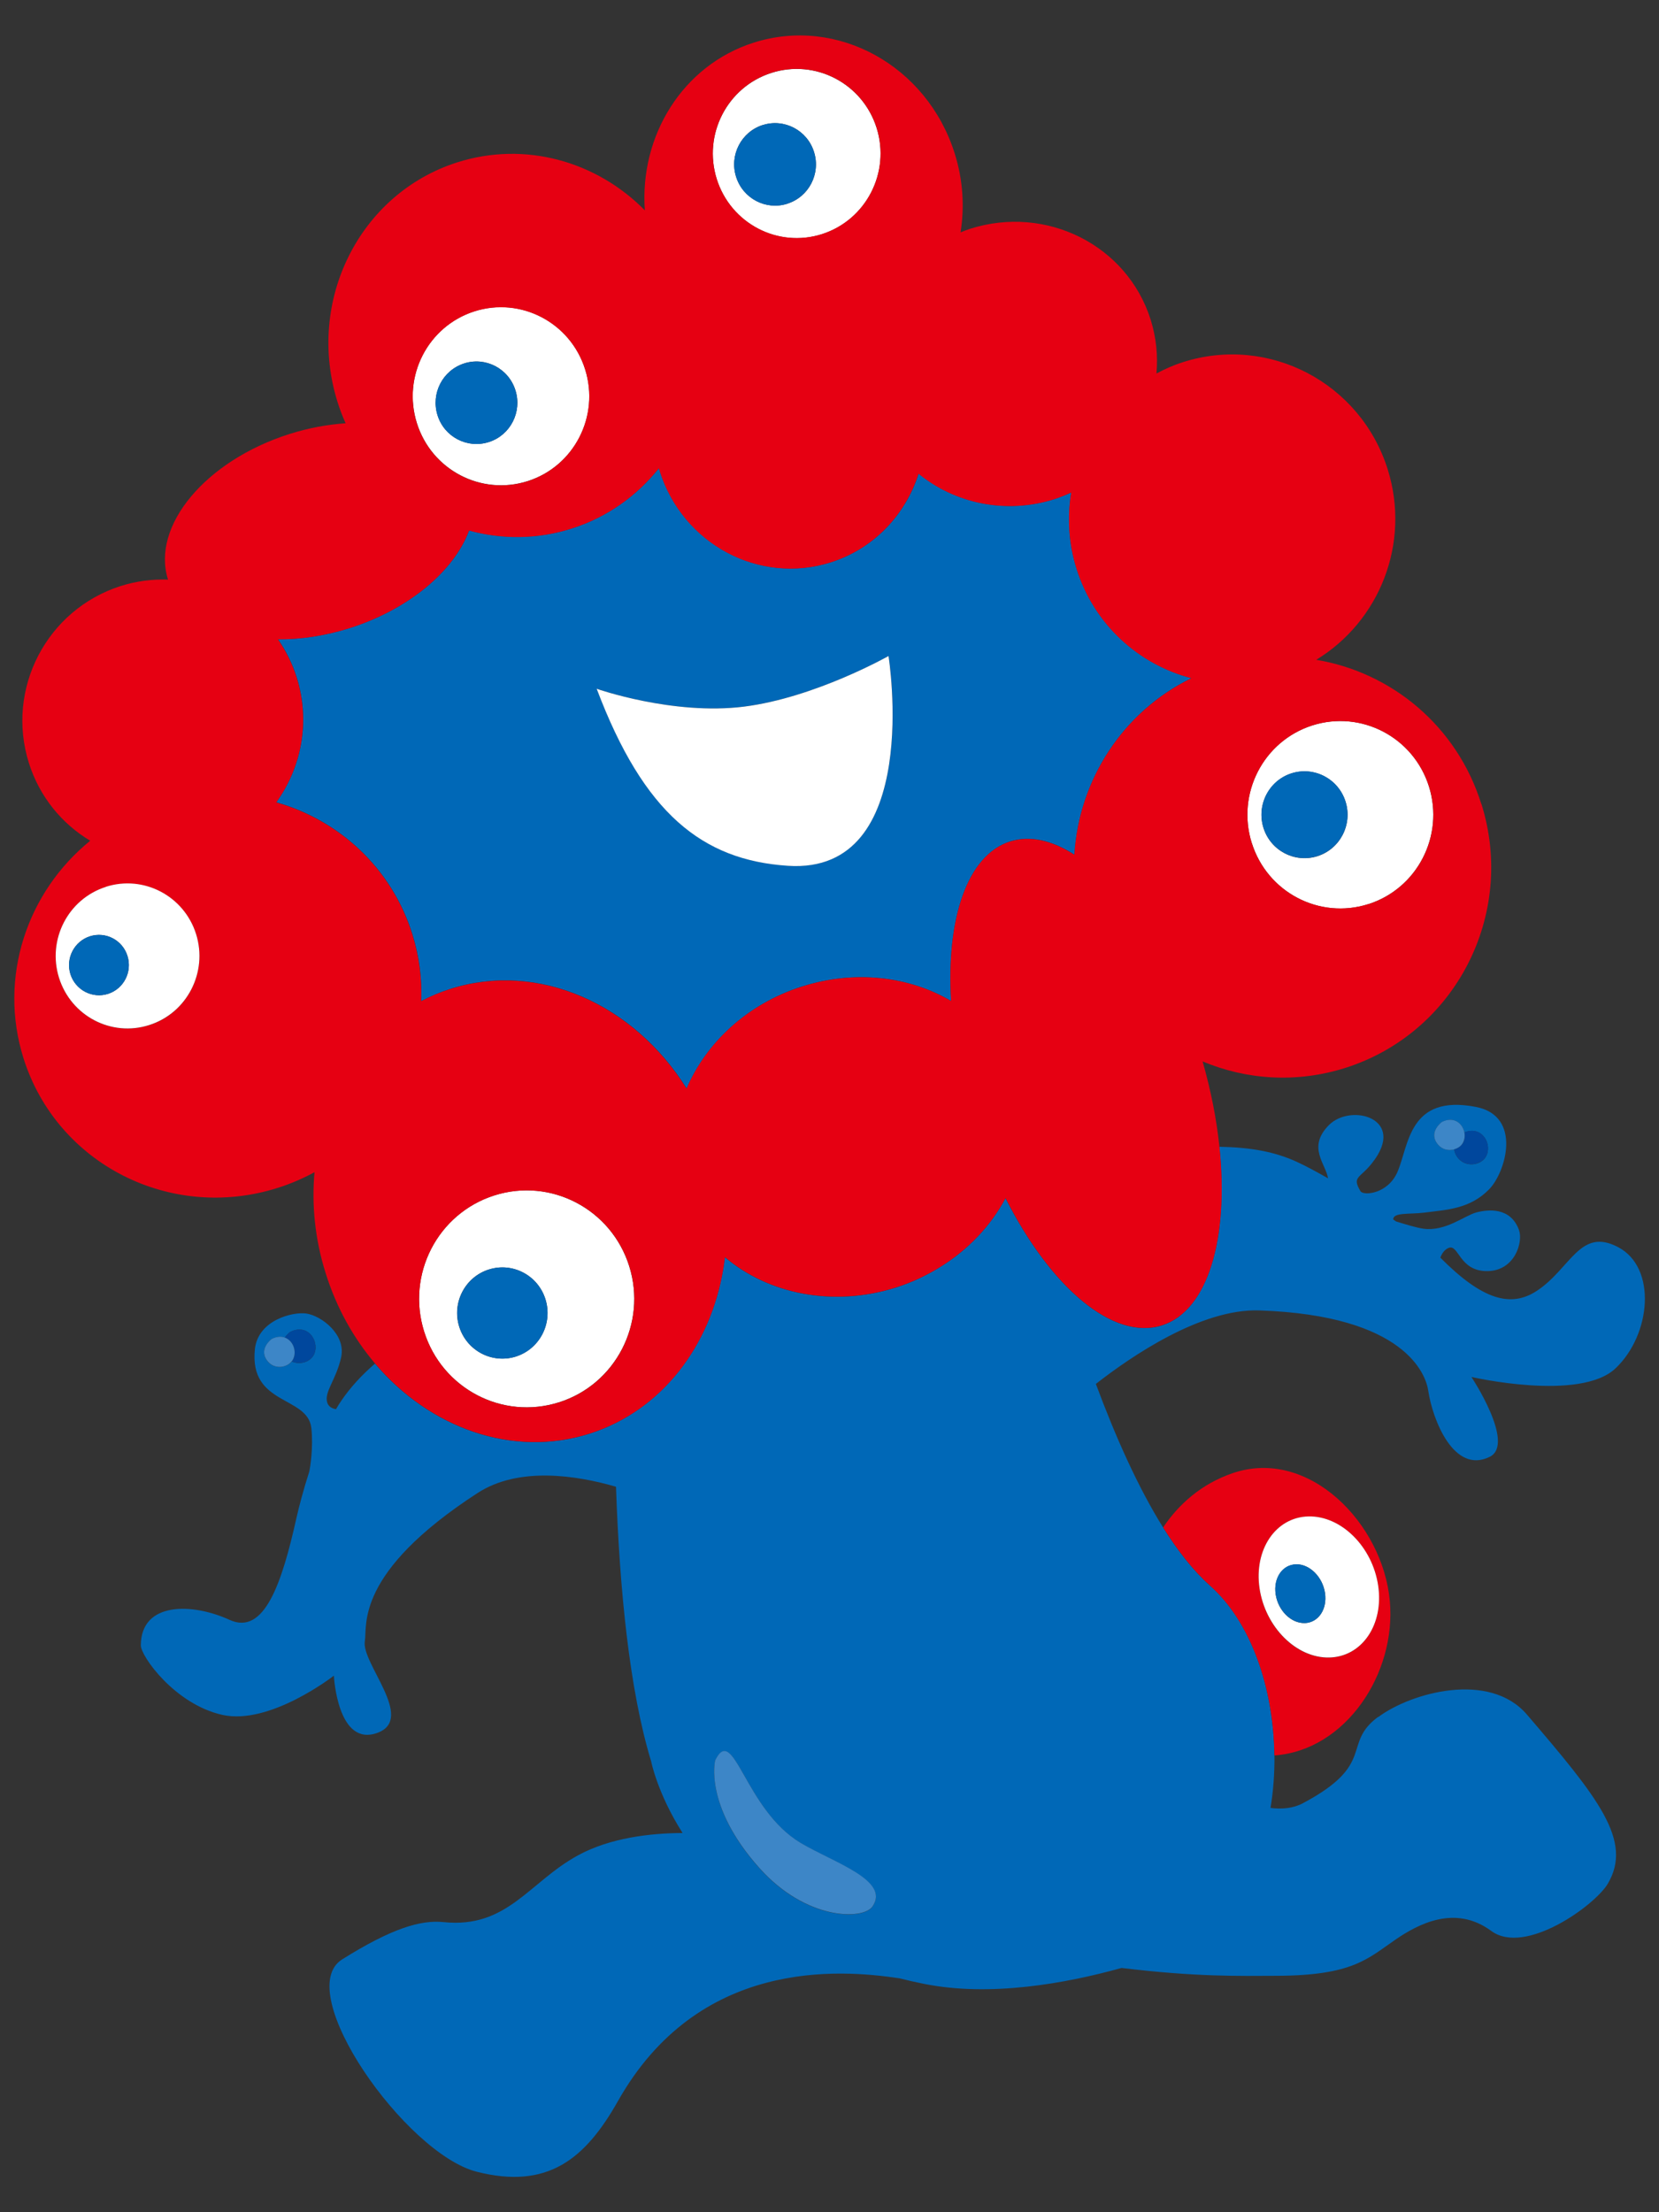
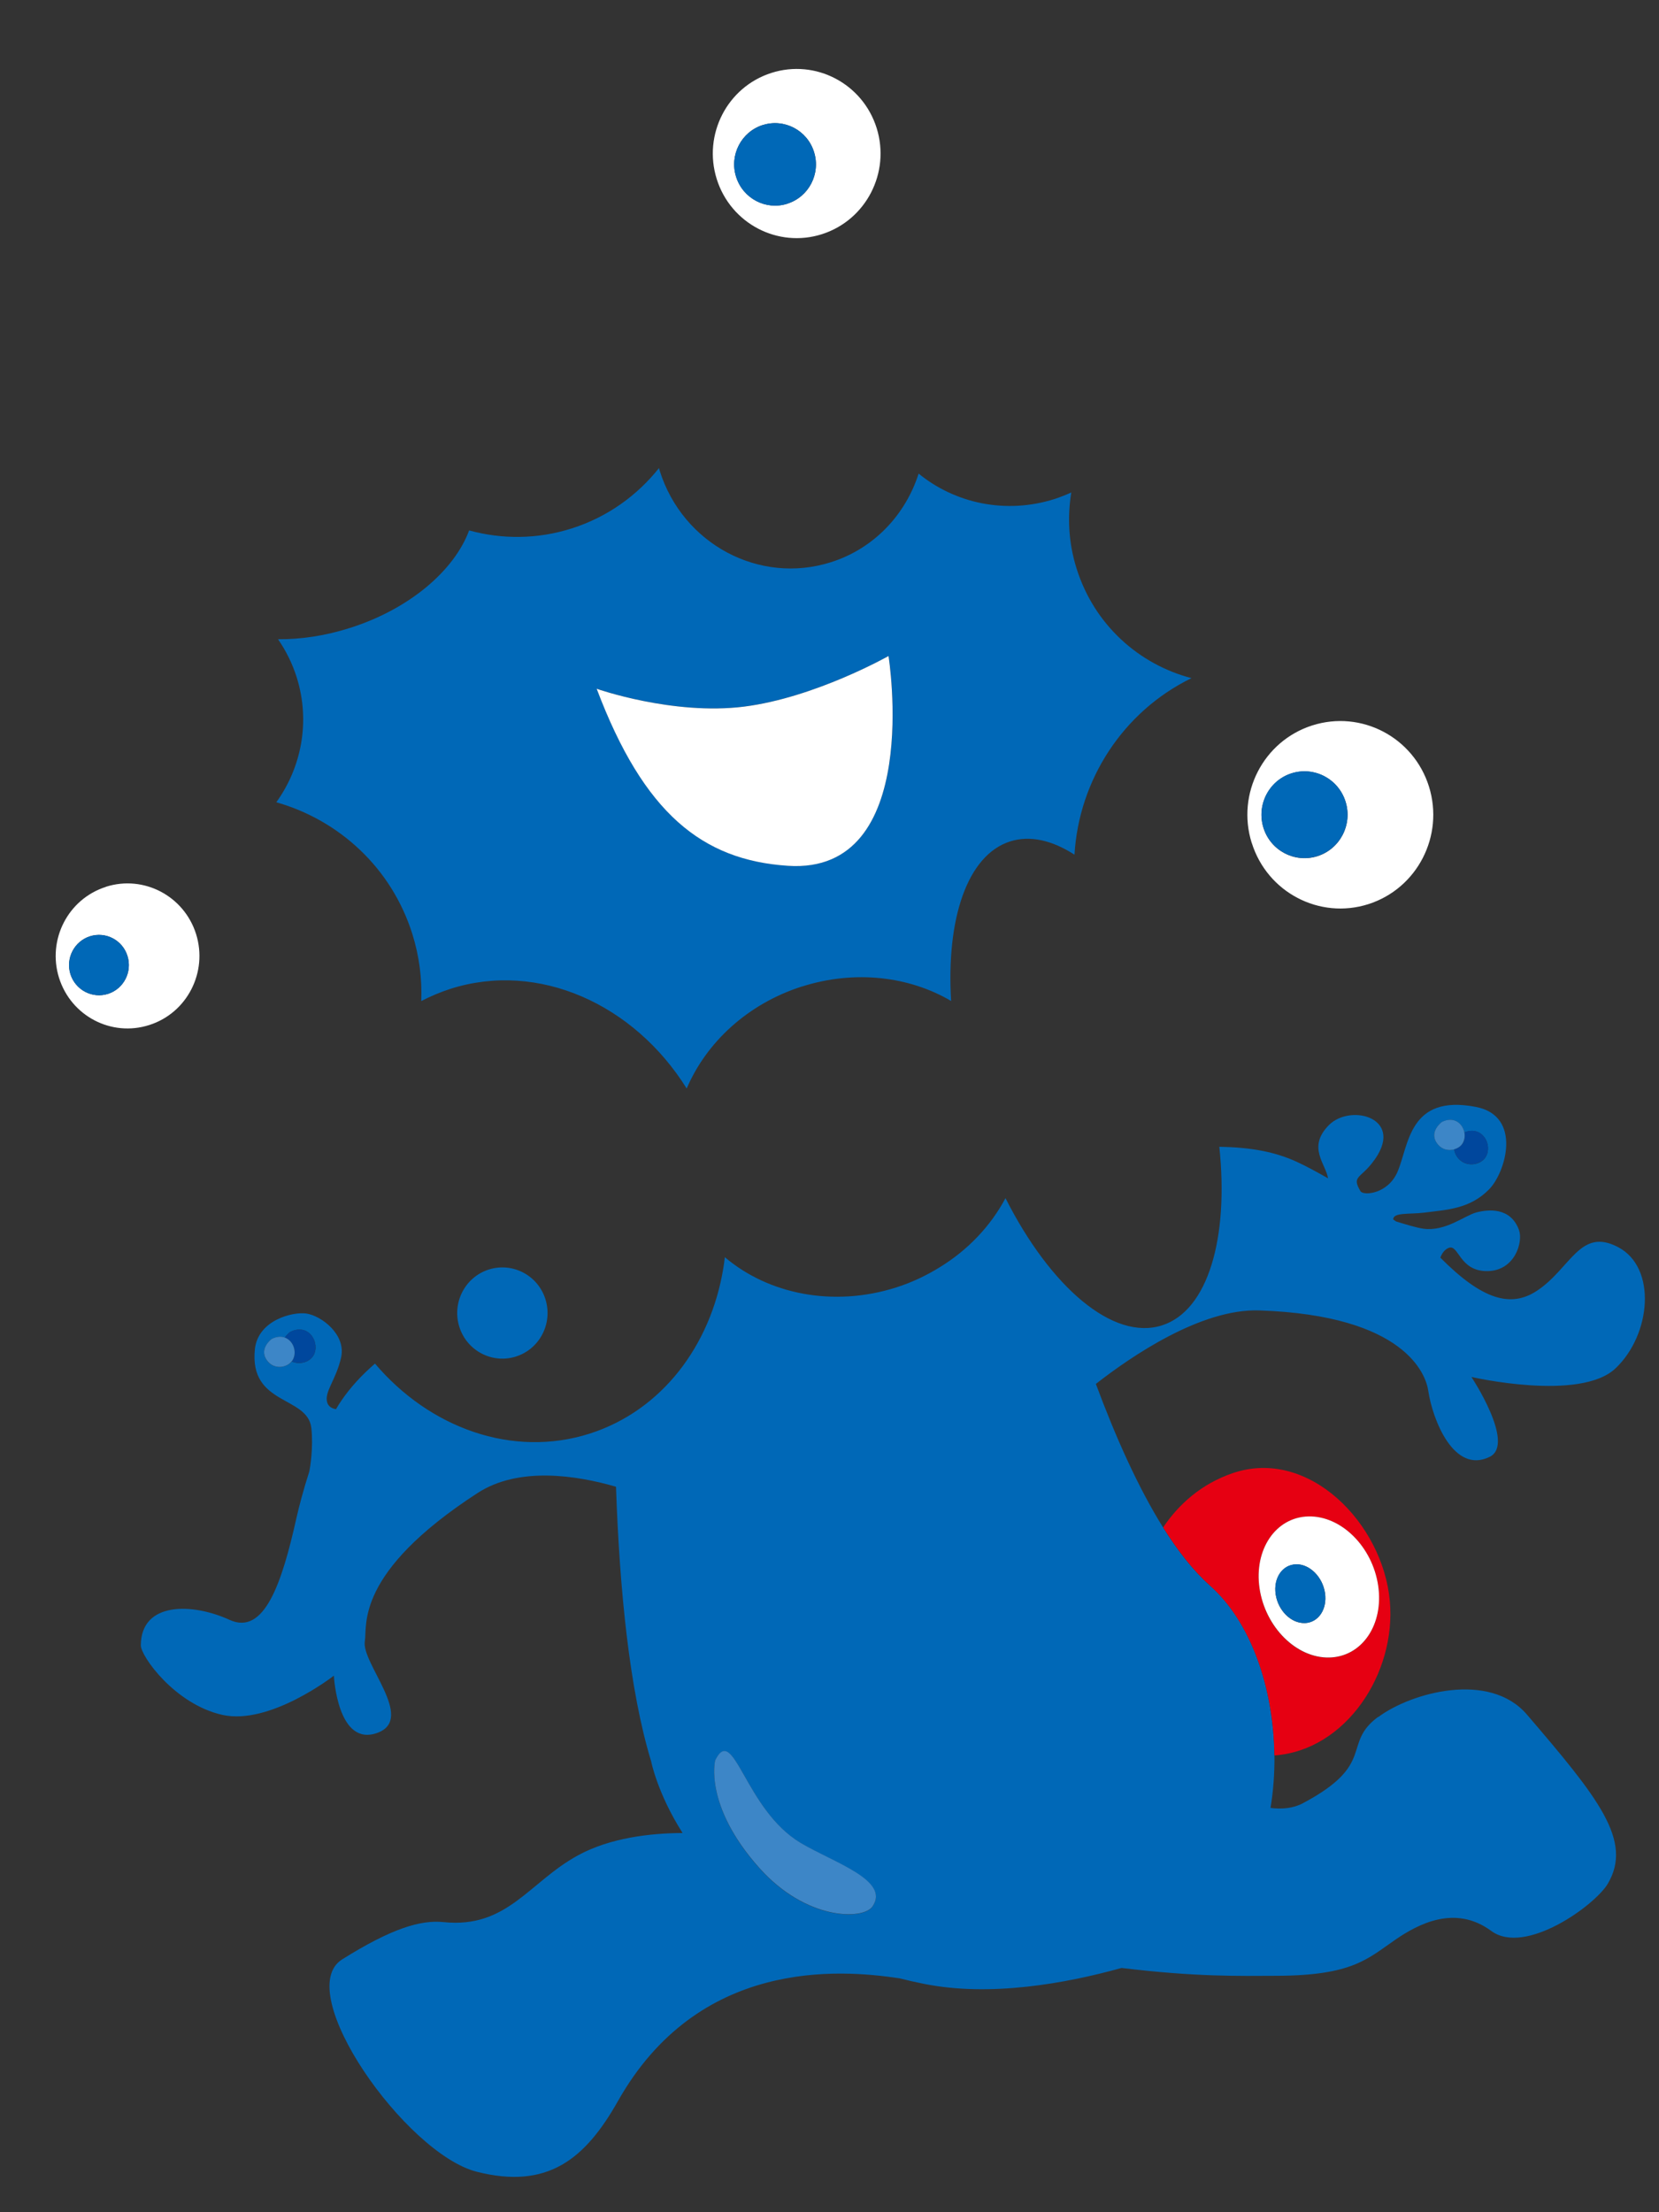
<svg xmlns="http://www.w3.org/2000/svg" width="36" height="48" viewBox="0 0 36 48" fill="none">
  <rect x="0" y="0" width="36" height="48" fill="#333333" stroke="none" />
  <path d="M17.401 21.406C18.557 21.038 19.735 21.187 20.639 21.719C20.531 19.937 20.988 18.555 21.919 18.257C22.351 18.12 22.83 18.232 23.316 18.544C23.412 16.926 24.364 15.441 25.855 14.714C24.713 14.416 23.744 13.555 23.362 12.337C23.187 11.784 23.159 11.221 23.247 10.685C23.132 10.737 23.013 10.785 22.888 10.826C21.825 11.165 20.723 10.921 19.934 10.276C19.651 11.163 18.971 11.9 18.033 12.198C16.48 12.693 14.814 11.805 14.315 10.212C14.31 10.193 14.306 10.176 14.3 10.156C13.826 10.752 13.183 11.217 12.412 11.464C11.661 11.704 10.892 11.704 10.18 11.509C9.859 12.376 8.892 13.212 7.597 13.624C7.059 13.796 6.528 13.874 6.033 13.87C6.205 14.118 6.343 14.394 6.439 14.698C6.739 15.656 6.541 16.651 5.996 17.407C7.357 17.795 8.495 18.826 8.948 20.266C9.099 20.75 9.161 21.241 9.141 21.721C9.341 21.617 9.552 21.528 9.773 21.456C11.686 20.846 13.759 21.787 14.901 23.618C15.325 22.623 16.217 21.783 17.403 21.404L17.401 21.406ZM12.949 14.944C12.949 14.944 14.603 15.527 16.148 15.331C17.683 15.137 19.282 14.234 19.282 14.234C19.282 14.234 20.042 18.977 17.1 18.784C15.244 18.662 13.972 17.651 12.949 14.942V14.944Z" fill="#0068B7" />
  <path d="M29.9 37.256C29.113 37.842 29.875 38.274 28.274 39.125C28.065 39.237 27.822 39.259 27.57 39.228C27.632 38.852 27.659 38.471 27.655 38.09C27.637 36.623 27.15 35.193 26.256 34.403C25.901 34.088 25.561 33.656 25.24 33.144C24.699 32.279 24.21 31.185 23.78 30.028C24.542 29.432 26.062 28.391 27.326 28.433C30.503 28.54 30.942 29.832 30.992 30.171C31.086 30.81 31.552 31.994 32.328 31.609C32.89 31.328 31.93 29.877 31.93 29.877C31.93 29.877 34.291 30.421 35.06 29.687C35.83 28.954 35.955 27.508 35.118 27.063C34.283 26.618 34.086 27.526 33.345 28.011C32.782 28.379 32.163 28.203 31.255 27.288C31.288 27.202 31.339 27.119 31.431 27.078C31.656 26.982 31.658 27.58 32.266 27.58C32.875 27.58 33.057 26.943 32.961 26.686C32.777 26.188 32.295 26.241 32.04 26.306C31.785 26.372 31.368 26.726 30.888 26.66C30.742 26.641 30.474 26.558 30.293 26.502C30.272 26.486 30.253 26.473 30.232 26.459C30.232 26.301 30.587 26.351 30.898 26.312C31.399 26.248 31.894 26.233 32.312 25.807C32.673 25.443 33.04 24.212 32.024 24.017C30.564 23.736 30.574 24.857 30.324 25.43C30.113 25.912 29.583 25.948 29.522 25.846C29.33 25.523 29.509 25.575 29.775 25.234C30.539 24.267 29.317 23.928 28.837 24.412C28.359 24.894 28.772 25.256 28.818 25.567C28.562 25.42 28.326 25.294 28.14 25.209C27.662 24.99 27.152 24.896 26.459 24.882C26.668 26.862 26.215 28.439 25.214 28.758C24.152 29.097 22.794 27.926 21.819 25.997C21.502 26.593 21.011 27.119 20.387 27.5C20.099 27.677 19.788 27.826 19.449 27.934C18.076 28.371 16.668 28.077 15.729 27.278C15.72 27.359 15.708 27.442 15.695 27.522C15.418 29.2 14.359 30.606 12.797 31.106C11.122 31.64 9.325 30.986 8.137 29.587C7.836 29.848 7.6 30.109 7.412 30.384C7.37 30.444 7.329 30.51 7.291 30.576C7.207 30.562 7.132 30.523 7.103 30.438C7.026 30.204 7.291 29.95 7.402 29.453C7.514 28.954 6.971 28.549 6.65 28.501C6.358 28.456 5.597 28.642 5.531 29.275C5.403 30.5 6.677 30.281 6.756 30.984C6.804 31.417 6.723 31.866 6.723 31.866L6.713 31.924C6.581 32.333 6.485 32.704 6.433 32.936C6.117 34.353 5.735 35.493 4.981 35.147C4.175 34.777 3.058 34.748 3.056 35.702C3.056 35.934 3.791 36.977 4.825 37.209C5.859 37.44 7.245 36.358 7.245 36.358C7.245 36.358 7.322 37.935 8.205 37.593C9.007 37.279 7.834 36.081 7.917 35.609C7.974 35.272 7.688 34.132 10.36 32.397C11.256 31.814 12.511 32.011 13.367 32.259C13.444 34.489 13.659 36.675 14.131 38.221C14.131 38.221 14.263 38.907 14.812 39.772C14.108 39.776 13.242 39.876 12.547 40.254C11.479 40.834 11.012 41.85 9.621 41.705C9.133 41.655 8.504 41.837 7.425 42.514C6.318 43.209 8.805 46.733 10.346 47.122C11.887 47.513 12.701 46.843 13.409 45.589C15.152 42.502 18.192 42.723 19.525 42.926C19.694 42.969 19.867 43.009 20.045 43.044C21.483 43.334 23.122 43.038 24.338 42.7C25.947 42.895 26.87 42.874 27.722 42.87C29.351 42.862 29.677 42.5 30.28 42.086C30.773 41.748 31.575 41.318 32.362 41.898C33.093 42.437 34.609 41.345 34.89 40.871C35.437 39.94 34.686 39.013 33.134 37.202C32.32 36.252 30.618 36.726 29.908 37.256H29.9ZM31.286 24.348C31.547 24.212 31.738 24.377 31.777 24.572C32.161 24.412 32.397 24.836 32.241 25.101C32.138 25.279 31.823 25.337 31.648 25.137C31.589 25.068 31.562 25 31.556 24.938C31.439 24.971 31.301 24.948 31.209 24.84C30.977 24.572 31.286 24.346 31.286 24.346V24.348ZM6.33 29.54C6.22 29.677 5.963 29.716 5.817 29.548C5.585 29.281 5.894 29.054 5.894 29.054C6.003 28.998 6.099 28.994 6.18 29.023C6.232 28.948 6.293 28.903 6.293 28.903C6.7 28.692 6.959 29.14 6.8 29.414C6.715 29.556 6.502 29.619 6.33 29.54ZM17.374 39.99C18.09 40.418 19.322 40.801 18.932 41.37C18.731 41.664 17.499 41.678 16.478 40.534C15.265 39.176 15.52 38.196 15.52 38.196C15.925 37.382 16.163 39.267 17.374 39.99Z" fill="#0068B7" />
  <path d="M26.255 34.403C27.148 35.194 27.637 36.622 27.654 38.089C29.203 37.979 30.301 36.313 30.159 34.739C30.007 33.048 28.393 31.401 26.749 31.964C26.071 32.196 25.58 32.636 25.24 33.141C25.561 33.654 25.9 34.085 26.255 34.401V34.403ZM28.393 32.905C29.105 32.887 29.781 33.561 29.906 34.406C30.03 35.252 29.554 35.951 28.844 35.966C28.132 35.984 27.457 35.312 27.332 34.465C27.207 33.619 27.683 32.92 28.393 32.905Z" fill="#E60012" />
  <path d="M28.845 35.964C29.555 35.949 30.031 35.25 29.906 34.404C29.781 33.559 29.104 32.887 28.394 32.903C27.684 32.918 27.208 33.619 27.332 34.462C27.457 35.308 28.134 35.98 28.845 35.964ZM28.123 33.942C28.419 33.934 28.701 34.215 28.753 34.567C28.804 34.919 28.607 35.209 28.311 35.217C28.016 35.225 27.733 34.944 27.682 34.592C27.63 34.242 27.828 33.95 28.123 33.944V33.942Z" fill="white" />
  <path d="M28.311 35.217C28.606 35.209 28.804 34.919 28.752 34.567C28.7 34.214 28.418 33.936 28.122 33.941C27.827 33.949 27.629 34.239 27.681 34.59C27.733 34.942 28.015 35.223 28.311 35.215V35.217Z" fill="#0068B7" />
  <path d="M27.164 18.292C27.5 19.362 28.632 19.956 29.693 19.618C30.754 19.279 31.343 18.137 31.008 17.065C30.672 15.995 29.54 15.401 28.476 15.74C27.415 16.078 26.826 17.22 27.162 18.29L27.164 18.292ZM29.198 17.394C29.353 17.89 29.081 18.42 28.59 18.577C28.098 18.733 27.572 18.459 27.417 17.963C27.262 17.468 27.534 16.938 28.025 16.781C28.517 16.624 29.043 16.899 29.198 17.394Z" fill="white" />
  <path d="M28.025 16.778C27.534 16.935 27.261 17.463 27.417 17.961C27.572 18.456 28.098 18.731 28.589 18.574C29.081 18.418 29.355 17.887 29.198 17.392C29.042 16.896 28.518 16.622 28.025 16.778Z" fill="#0068B7" />
-   <path d="M12.133 30.426C13.361 30.033 14.043 28.711 13.653 27.472C13.264 26.234 11.953 25.547 10.725 25.938C9.494 26.331 8.815 27.652 9.203 28.891C9.592 30.13 10.903 30.817 12.131 30.426H12.133ZM10.606 27.546C11.122 27.381 11.673 27.67 11.836 28.19C11.999 28.711 11.713 29.266 11.197 29.433C10.68 29.597 10.13 29.309 9.965 28.788C9.801 28.268 10.087 27.712 10.604 27.546H10.606Z" fill="white" />
  <path d="M11.197 29.433C11.713 29.269 11.999 28.713 11.836 28.191C11.673 27.67 11.122 27.382 10.606 27.546C10.09 27.711 9.804 28.266 9.967 28.789C10.13 29.309 10.681 29.598 11.199 29.433H11.197Z" fill="#0068B7" />
-   <path d="M11.45 10.439C12.46 10.118 13.018 9.032 12.698 8.014C12.379 6.996 11.302 6.433 10.295 6.754C9.285 7.076 8.727 8.161 9.046 9.179C9.364 10.197 10.441 10.76 11.45 10.439ZM10.072 7.885C10.539 7.736 11.038 7.997 11.185 8.469C11.333 8.939 11.074 9.442 10.608 9.591C10.139 9.74 9.64 9.479 9.495 9.009C9.347 8.537 9.606 8.034 10.074 7.885H10.072Z" fill="white" />
-   <path d="M10.608 9.592C11.076 9.443 11.333 8.94 11.185 8.47C11.038 7.998 10.539 7.737 10.072 7.886C9.604 8.035 9.345 8.538 9.493 9.01C9.64 9.48 10.139 9.742 10.606 9.592H10.608Z" fill="#0068B7" />
  <path d="M17.837 5.081C18.794 4.775 19.326 3.744 19.023 2.778C18.72 1.812 17.697 1.276 16.739 1.582C15.781 1.888 15.25 2.919 15.553 3.885C15.856 4.851 16.879 5.387 17.837 5.081ZM16.551 2.714C17.019 2.565 17.518 2.826 17.664 3.297C17.812 3.769 17.553 4.272 17.086 4.419C16.62 4.568 16.121 4.307 15.973 3.835C15.825 3.364 16.085 2.861 16.551 2.712V2.714Z" fill="white" />
  <path d="M17.086 4.419C17.552 4.27 17.813 3.767 17.664 3.297C17.516 2.827 17.017 2.564 16.551 2.714C16.084 2.864 15.823 3.367 15.973 3.837C16.121 4.309 16.62 4.57 17.086 4.421V4.419Z" fill="#0068B7" />
-   <path d="M32.143 17.441C31.612 15.746 30.19 14.587 28.562 14.316C29.933 13.484 30.616 11.79 30.113 10.184C29.524 8.305 27.534 7.262 25.67 7.858C25.467 7.922 25.277 8.007 25.095 8.104C25.129 7.721 25.091 7.326 24.97 6.939C24.461 5.321 22.707 4.437 21.049 4.965C20.978 4.988 20.911 5.015 20.844 5.042C20.932 4.489 20.898 3.904 20.717 3.33C20.118 1.423 18.167 0.347 16.353 0.926C14.812 1.418 13.876 2.946 13.993 4.564C12.953 3.506 11.4 3.053 9.922 3.523C7.8 4.2 6.637 6.528 7.324 8.721C7.374 8.882 7.433 9.035 7.5 9.184C7.107 9.211 6.694 9.286 6.278 9.418C4.459 9.998 3.28 11.411 3.645 12.572V12.576C3.307 12.565 2.962 12.607 2.62 12.715C1.014 13.228 0.121 14.945 0.626 16.553C0.858 17.29 1.344 17.875 1.958 18.242C0.59 19.351 -0.042 21.203 0.509 22.959C1.231 25.256 3.702 26.515 6.034 25.772C6.314 25.683 6.577 25.569 6.825 25.434C6.761 26.142 6.834 26.889 7.067 27.626C7.301 28.375 7.673 29.037 8.139 29.585C9.327 30.984 11.126 31.638 12.799 31.104C14.363 30.605 15.422 29.198 15.697 27.52C15.71 27.439 15.722 27.357 15.731 27.276C16.67 28.075 18.076 28.369 19.451 27.932C19.79 27.824 20.101 27.675 20.389 27.499C21.013 27.115 21.502 26.591 21.821 25.995C22.794 27.924 24.154 29.095 25.215 28.756C26.217 28.437 26.67 26.86 26.461 24.88C26.4 24.292 26.279 23.669 26.096 23.03C27.048 23.431 28.14 23.506 29.2 23.169C31.581 22.409 32.901 19.847 32.147 17.445L32.143 17.441ZM16.739 1.58C17.697 1.274 18.719 1.81 19.023 2.776C19.326 3.742 18.794 4.773 17.837 5.079C16.879 5.385 15.856 4.849 15.553 3.883C15.25 2.917 15.781 1.886 16.739 1.58ZM10.294 6.757C11.302 6.436 12.379 6.999 12.697 8.017C13.016 9.033 12.457 10.118 11.45 10.441C10.44 10.763 9.366 10.2 9.045 9.182C8.727 8.166 9.285 7.08 10.294 6.757ZM3.238 22.242C2.417 22.506 1.542 22.047 1.281 21.219C1.021 20.39 1.476 19.506 2.298 19.245C3.119 18.982 3.996 19.442 4.255 20.27C4.514 21.099 4.059 21.983 3.238 22.244V22.242ZM12.133 30.427C10.903 30.819 9.592 30.132 9.204 28.892C8.815 27.653 9.496 26.33 10.726 25.939C11.954 25.546 13.265 26.233 13.655 27.473C14.044 28.712 13.363 30.036 12.135 30.427H12.133ZM21.919 18.258C20.988 18.556 20.531 19.938 20.638 21.72C19.735 21.188 18.556 21.037 17.401 21.407C16.215 21.784 15.323 22.626 14.898 23.62C13.757 21.79 11.684 20.849 9.771 21.459C9.55 21.528 9.339 21.617 9.139 21.724C9.158 21.242 9.097 20.752 8.945 20.269C8.494 18.829 7.354 17.797 5.994 17.41C6.541 16.652 6.738 15.657 6.437 14.701C6.341 14.397 6.203 14.12 6.03 13.873C6.523 13.875 7.057 13.797 7.594 13.627C8.89 13.213 9.857 12.377 10.178 11.512C10.889 11.707 11.659 11.707 12.409 11.467C13.181 11.221 13.824 10.755 14.298 10.159C14.303 10.178 14.307 10.196 14.313 10.215C14.812 11.808 16.478 12.696 18.03 12.201C18.969 11.901 19.648 11.165 19.932 10.279C20.721 10.923 21.823 11.167 22.886 10.829C23.011 10.788 23.129 10.739 23.245 10.687C23.156 11.223 23.187 11.787 23.36 12.34C23.742 13.557 24.711 14.418 25.853 14.716C24.363 15.444 23.41 16.928 23.314 18.546C22.828 18.235 22.348 18.122 21.917 18.26L21.919 18.258ZM29.693 19.616C28.631 19.955 27.499 19.361 27.163 18.291C26.828 17.221 27.415 16.079 28.478 15.74C29.539 15.402 30.672 15.996 31.009 17.066C31.345 18.136 30.756 19.278 29.695 19.618L29.693 19.616Z" fill="#E60012" />
  <path d="M2.298 19.243C1.476 19.505 1.022 20.389 1.281 21.217C1.542 22.046 2.417 22.504 3.238 22.241C4.06 21.98 4.514 21.095 4.255 20.267C3.994 19.439 3.119 18.98 2.298 19.241V19.243ZM2.344 21.564C2.002 21.672 1.638 21.482 1.528 21.136C1.421 20.791 1.611 20.424 1.952 20.315C2.294 20.207 2.659 20.397 2.766 20.741C2.874 21.086 2.686 21.455 2.344 21.564Z" fill="white" />
  <path d="M1.952 20.316C1.611 20.425 1.421 20.792 1.528 21.137C1.636 21.481 2.002 21.673 2.344 21.565C2.685 21.456 2.875 21.087 2.766 20.742C2.658 20.398 2.294 20.206 1.952 20.316Z" fill="#0068B7" />
  <path d="M19.281 14.234C19.281 14.234 17.683 15.138 16.147 15.332C14.602 15.527 12.948 14.945 12.948 14.945C13.971 17.654 15.243 18.664 17.099 18.786C20.041 18.98 19.281 14.236 19.281 14.236V14.234Z" fill="white" />
  <path d="M17.374 39.987C16.161 39.263 15.924 37.378 15.52 38.193C15.52 38.193 15.265 39.172 16.478 40.53C17.499 41.674 18.731 41.661 18.933 41.366C19.324 40.797 18.092 40.414 17.374 39.987Z" fill="#3D86C7" />
  <path d="M6.293 28.902C6.293 28.902 6.231 28.947 6.18 29.022C6.366 29.09 6.452 29.34 6.35 29.512C6.345 29.522 6.337 29.529 6.329 29.539C6.502 29.616 6.715 29.555 6.8 29.413C6.959 29.14 6.7 28.691 6.293 28.902Z" fill="#00479D" />
  <path d="M6.18 29.022C6.101 28.993 6.003 28.997 5.894 29.053C5.894 29.053 5.585 29.279 5.817 29.546C5.963 29.715 6.22 29.678 6.329 29.538C6.337 29.529 6.345 29.521 6.35 29.511C6.452 29.339 6.368 29.089 6.18 29.022Z" fill="#3D86C7" />
  <path d="M31.741 24.805C31.703 24.869 31.635 24.915 31.557 24.936C31.562 24.998 31.589 25.066 31.649 25.136C31.822 25.335 32.136 25.277 32.242 25.099C32.397 24.834 32.159 24.41 31.777 24.57C31.793 24.65 31.783 24.733 31.741 24.805Z" fill="#00479D" />
  <path d="M31.556 24.937C31.635 24.915 31.704 24.869 31.74 24.805C31.782 24.733 31.792 24.65 31.777 24.571C31.738 24.375 31.546 24.211 31.285 24.346C31.285 24.346 30.976 24.573 31.209 24.84C31.301 24.948 31.439 24.971 31.556 24.939V24.937Z" fill="#3D86C7" />
</svg>